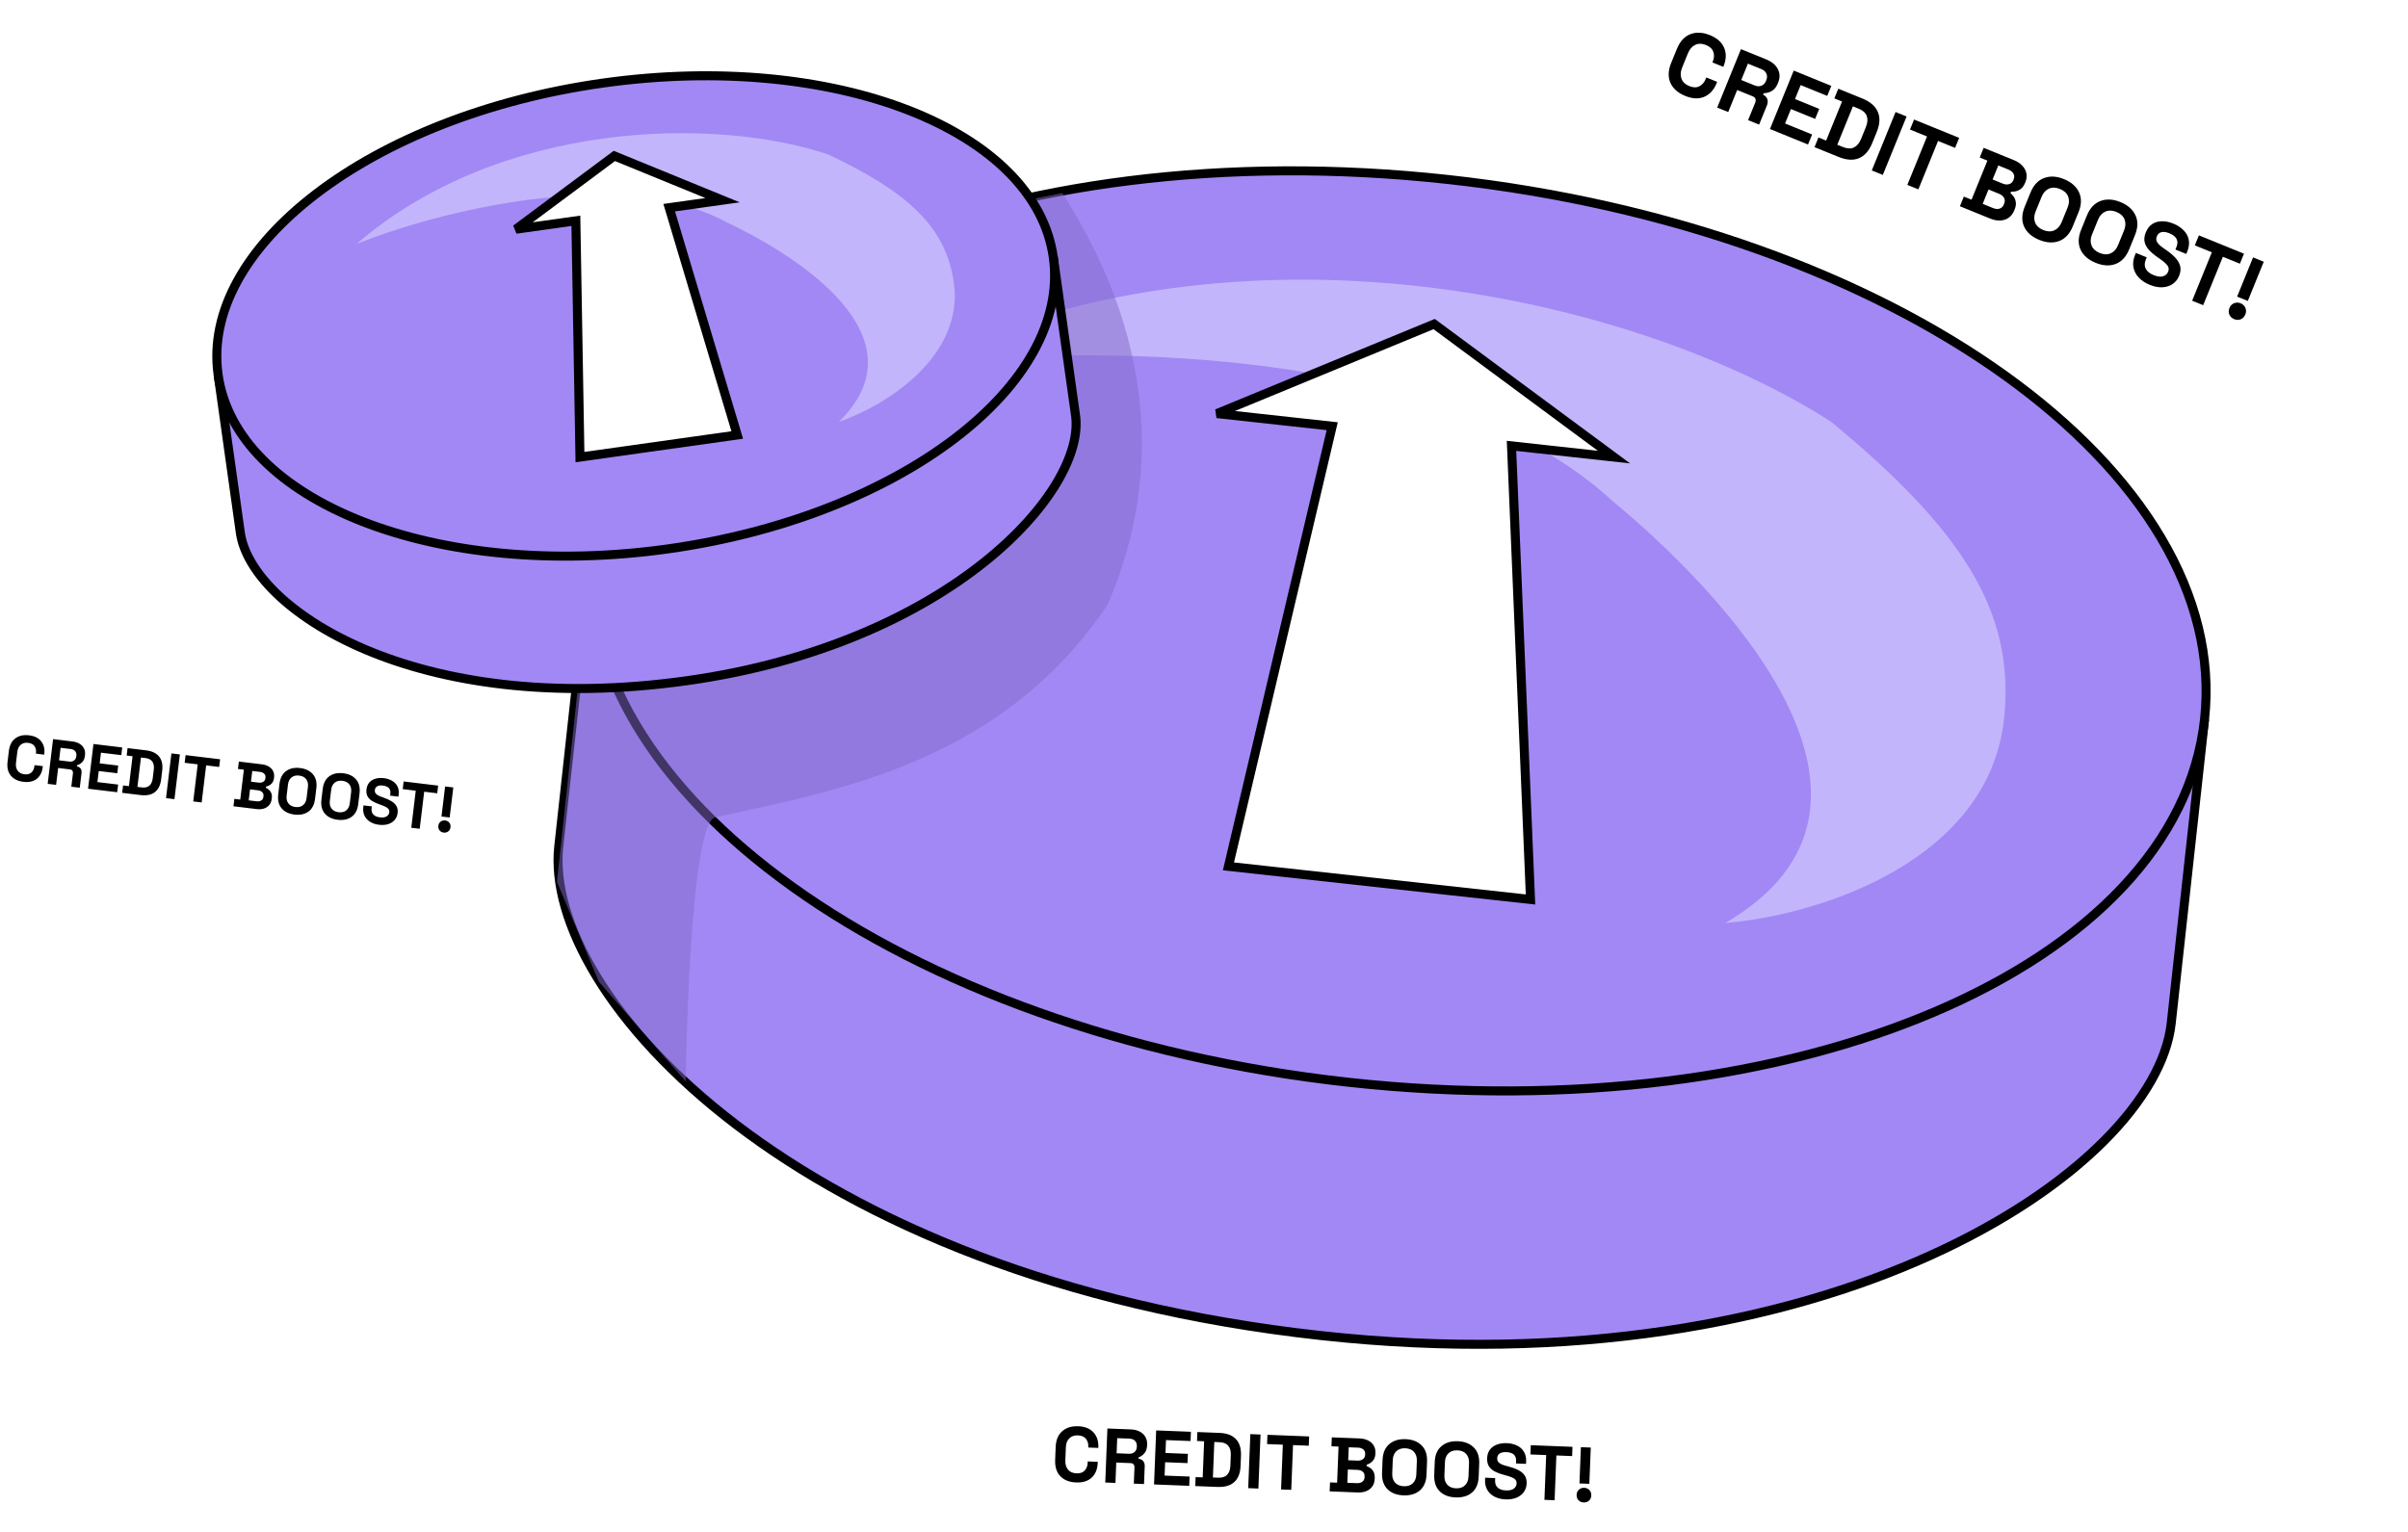
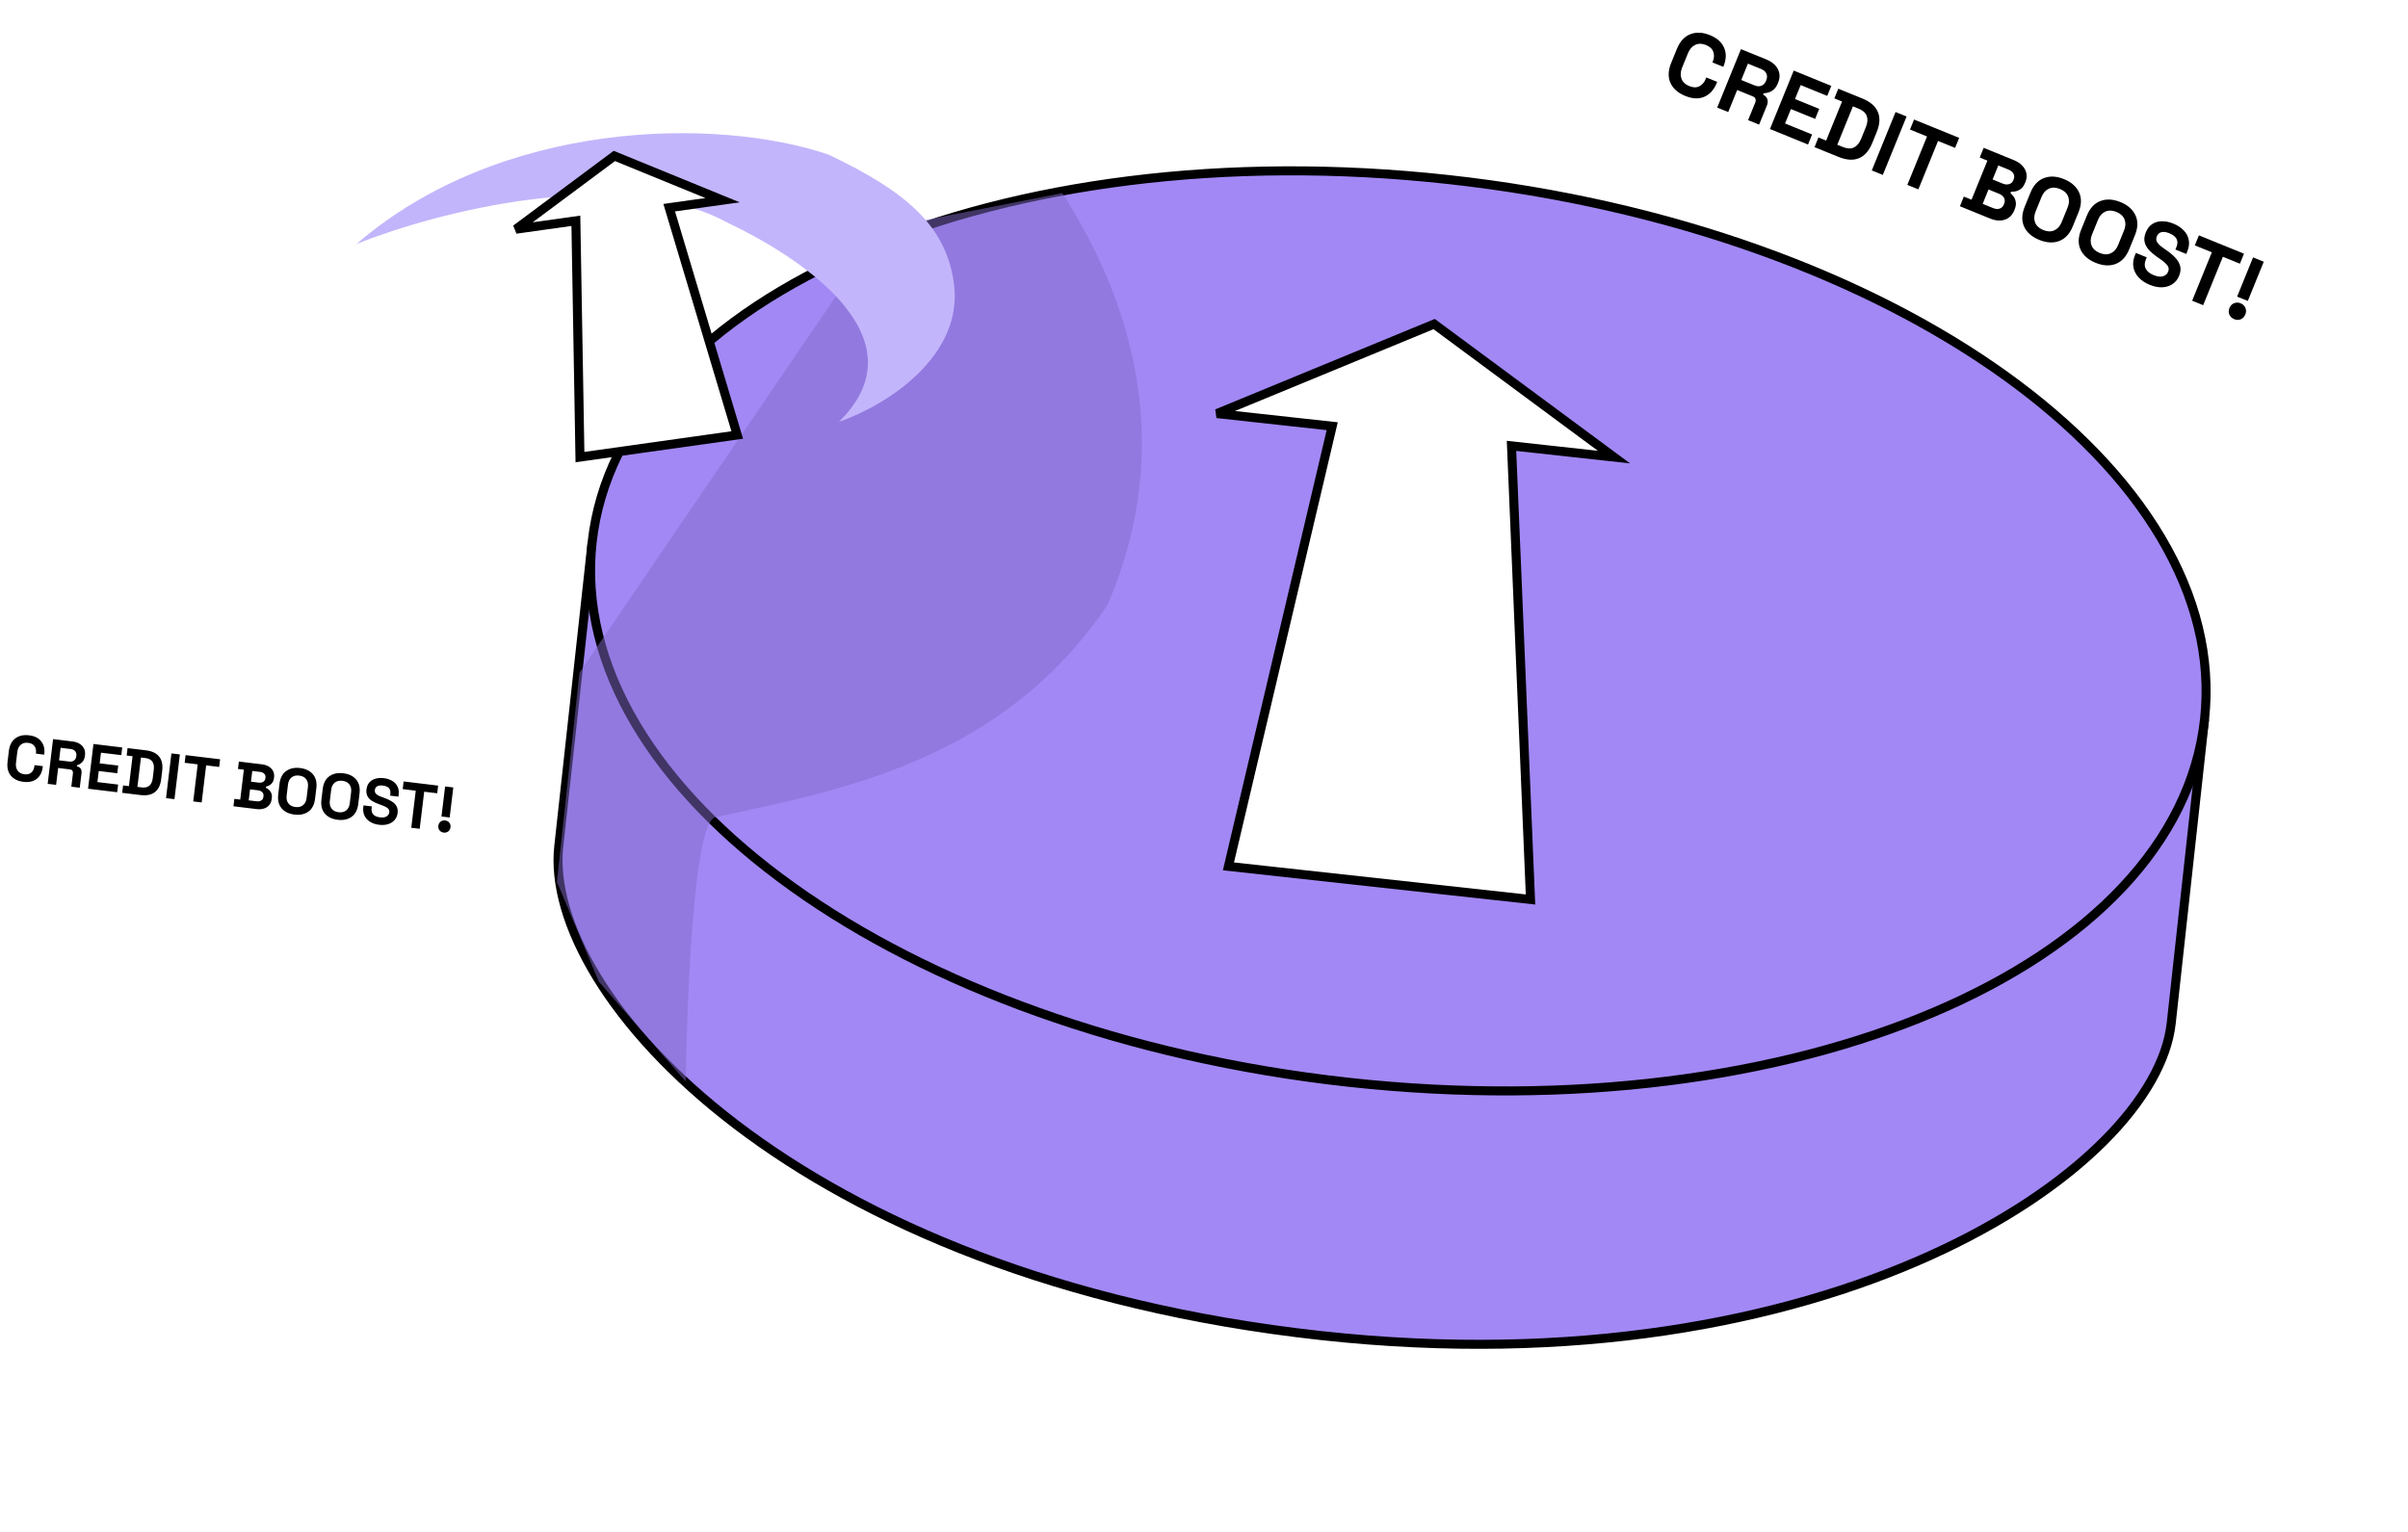
<svg xmlns="http://www.w3.org/2000/svg" width="374" height="238" viewBox="0 0 374 238" fill="none">
  <path d="M86.785 131.505L91.885 84.982L342.326 112.439L337.226 158.962C336.603 164.644 333.015 171.067 326.65 177.396C320.296 183.714 311.227 189.885 299.765 195.066C276.844 205.426 244.414 211.797 205.179 207.496C164.366 203.021 134.09 189.773 114.357 174.742C104.49 167.225 97.269 159.271 92.681 151.756C88.086 144.232 86.16 137.2 86.785 131.505Z" fill="#A288F5" stroke="black" stroke-width="1.4" />
  <path d="M342.403 111.743C340.298 130.939 324.538 146.942 300.453 157.215C276.391 167.479 244.167 171.948 209.493 168.147C174.819 164.345 144.329 153 123.063 137.767C101.776 122.519 89.857 103.482 91.962 84.286C94.066 65.091 109.827 49.088 133.912 38.814C157.973 28.55 190.197 24.081 224.871 27.883C259.545 31.684 290.035 43.029 311.302 58.262C332.589 73.51 344.507 92.548 342.403 111.743Z" fill="#A288F5" stroke="black" stroke-width="1.4" />
-   <path d="M250.417 77.812C223.622 53.045 167.011 53.508 142.054 56.836C192.606 31.605 254.702 46.377 284.455 65.568C304.748 82.346 313.077 95.082 311.248 111.767C308.883 133.337 283.473 142.072 267.957 143.403C299.482 125.03 267.328 91.793 250.417 77.812Z" fill="#C3B5FB" />
  <path d="M222.744 50.347L189.011 64.254L206.913 66.216L190.795 134.6L237.712 139.744L234.761 69.27L250.674 71.014L222.744 50.347Z" fill="white" stroke="black" stroke-width="1.4" />
  <g style="mix-blend-mode:multiply" opacity="0.5" filter="url(#filter0_f_2028_114)">
    <path d="M172 94C155.5 118.5 130 122.833 111 127C107 128.5 106.5 168 106.5 168L93 152.5L86.5 137L90 104.5L137 35.5L165 30C171 39.5 185 64 172 94Z" fill="#816ACA" />
  </g>
-   <path d="M37.331 82.785L33.974 58.896L163.694 40.665L167.051 64.554C167.452 67.407 166.499 71.044 164.111 75.034C161.73 79.011 157.96 83.275 152.846 87.354C142.621 95.511 127.072 102.89 106.7 105.753C85.505 108.732 68.527 105.922 56.661 100.875C50.727 98.35 46.083 95.272 42.827 92.091C39.562 88.901 37.734 85.651 37.331 82.785Z" fill="#A288F5" stroke="black" stroke-width="1.4" />
-   <path d="M163.595 39.971C164.975 49.792 159.16 59.82 148.328 68.09C137.515 76.344 121.825 82.737 103.82 85.267C85.814 87.797 68.971 85.977 56.301 81.023C43.609 76.059 35.255 68.023 33.875 58.202C32.495 48.381 38.31 38.353 49.143 30.084C59.955 21.829 75.645 15.437 93.65 12.906C111.656 10.376 128.5 12.197 141.169 17.151C153.861 22.114 162.215 30.151 163.595 39.971Z" fill="#A288F5" stroke="black" stroke-width="1.4" />
  <path d="M112.967 34.577C96.209 25.481 67.594 33.001 55.382 37.898C77.74 18.613 111.092 18.104 128.632 23.995C141.069 29.881 146.927 35.26 148.148 43.946C149.726 55.176 137.98 62.871 130.293 65.541C143.895 52.178 123.332 39.482 112.967 34.577Z" fill="#C3B5FB" />
  <path d="M95.417 24.227L80.121 35.612L89.441 34.303L90.077 71.013L114.503 67.58L103.938 32.265L112.223 31.101L95.417 24.227Z" fill="white" stroke="black" stroke-width="1.4" />
  <path d="M261.738 14.901C260.614 14.444 259.85 13.77 259.446 12.881C259.046 11.982 259.083 10.95 259.558 9.782L260.444 7.604C260.919 6.437 261.611 5.675 262.521 5.32C263.435 4.956 264.454 5.003 265.578 5.46C266.693 5.914 267.429 6.571 267.784 7.431C268.152 8.286 268.119 9.245 267.687 10.308L267.655 10.386L265.969 9.7L266.022 9.57C266.24 9.034 266.268 8.532 266.106 8.063C265.953 7.598 265.569 7.24 264.956 6.99C264.35 6.744 263.799 6.737 263.302 6.968C262.805 7.199 262.427 7.634 262.166 8.274L261.259 10.505C261.002 11.136 260.969 11.712 261.161 12.233C261.355 12.745 261.755 13.125 262.36 13.371C262.974 13.62 263.498 13.632 263.933 13.406C264.38 13.175 264.71 12.795 264.925 12.268L265.02 12.034L266.706 12.72L266.632 12.902C266.199 13.965 265.551 14.679 264.688 15.043C263.836 15.402 262.853 15.355 261.738 14.901ZM266.708 16.711L270.4 7.633L274.343 9.237C274.913 9.469 275.37 9.771 275.713 10.142C276.055 10.513 276.27 10.928 276.355 11.386C276.441 11.844 276.384 12.319 276.183 12.812L276.12 12.968C275.898 13.512 275.589 13.9 275.193 14.132C274.796 14.364 274.376 14.48 273.933 14.481L273.838 14.714C274.176 14.872 274.395 15.102 274.494 15.405C274.596 15.698 274.574 16.026 274.426 16.39L273.218 19.359L271.506 18.663L272.614 15.94C272.698 15.732 272.711 15.541 272.651 15.365C272.6 15.193 272.449 15.056 272.198 14.954L269.812 13.984L268.42 17.407L266.708 16.711ZM270.445 12.428L272.494 13.261C272.901 13.426 273.26 13.447 273.573 13.322C273.898 13.192 274.134 12.946 274.282 12.583L274.334 12.453C274.482 12.09 274.487 11.755 274.351 11.447C274.217 11.131 273.943 10.888 273.528 10.719L271.479 9.886L270.445 12.428ZM274.902 20.044L278.594 10.966L284.43 13.34L283.797 14.896L279.673 13.219L278.792 15.385L282.553 16.914L281.92 18.471L278.159 16.941L277.246 19.184L281.448 20.893L280.815 22.45L274.902 20.044ZM281.823 22.86L282.435 21.355L283.628 21.84L286.097 15.771L284.903 15.286L285.515 13.782L289.25 15.301C290.469 15.797 291.268 16.484 291.646 17.363C292.036 18.238 291.983 19.284 291.487 20.503L290.791 22.215C290.295 23.434 289.6 24.225 288.707 24.587C287.827 24.944 286.777 24.875 285.558 24.379L281.823 22.86ZM285.361 22.485L286.217 22.833C286.908 23.114 287.488 23.139 287.955 22.906C288.423 22.673 288.79 22.228 289.058 21.57L289.796 19.755C290.067 19.089 290.115 18.514 289.939 18.029C289.767 17.536 289.335 17.149 288.643 16.868L287.787 16.52L285.361 22.485ZM290.719 26.478L294.412 17.401L296.124 18.097L292.431 27.175L290.719 26.478ZM296.239 28.724L299.299 21.202L296.653 20.126L297.286 18.57L304.289 21.418L303.656 22.975L301.011 21.898L297.951 29.42L296.239 28.724ZM304.403 32.044L305.015 30.54L306.208 31.026L308.677 24.956L307.484 24.471L308.096 22.967L312.764 24.866C313.318 25.091 313.759 25.381 314.088 25.737C314.429 26.087 314.641 26.481 314.726 26.918C314.822 27.35 314.773 27.804 314.58 28.279L314.527 28.409C314.358 28.824 314.142 29.134 313.877 29.339C313.616 29.535 313.347 29.662 313.071 29.721C312.808 29.775 312.568 29.794 312.353 29.777L312.259 30.01C312.428 30.14 312.595 30.323 312.76 30.562C312.928 30.792 313.036 31.072 313.082 31.404C313.138 31.738 313.077 32.122 312.901 32.554L312.849 32.684C312.645 33.185 312.352 33.57 311.971 33.838C311.593 34.098 311.158 34.238 310.666 34.26C310.182 34.285 309.668 34.186 309.124 33.965L304.403 32.044ZM307.941 31.67L309.549 32.324C309.921 32.475 310.256 32.506 310.555 32.416C310.862 32.329 311.084 32.117 311.221 31.78L311.274 31.65C311.411 31.313 311.404 31.008 311.253 30.735C311.102 30.462 310.837 30.248 310.456 30.093L308.848 29.439L307.941 31.67ZM309.481 27.883L311.063 28.527C311.418 28.671 311.744 28.698 312.043 28.608C312.35 28.521 312.569 28.318 312.699 27.998L312.752 27.869C312.886 27.54 312.875 27.244 312.721 26.979C312.57 26.706 312.313 26.496 311.95 26.348L310.368 25.705L309.481 27.883ZM316.728 37.269C315.586 36.805 314.805 36.125 314.384 35.228C313.967 34.322 313.995 33.286 314.47 32.119L315.356 29.94C315.831 28.773 316.532 28.016 317.46 27.667C318.391 27.311 319.427 27.364 320.568 27.828C321.709 28.293 322.489 28.977 322.906 29.883C323.327 30.78 323.301 31.812 322.826 32.979L321.94 35.157C321.465 36.325 320.762 37.087 319.831 37.443C318.903 37.792 317.869 37.733 316.728 37.269ZM317.35 35.739C317.99 35.999 318.563 36.016 319.068 35.788C319.574 35.56 319.953 35.136 320.207 34.513L321.135 32.231C321.388 31.608 321.413 31.039 321.21 30.523C321.007 30.007 320.585 29.619 319.945 29.359C319.314 29.102 318.742 29.086 318.227 29.31C317.722 29.537 317.342 29.962 317.089 30.585L316.161 32.867C315.907 33.49 315.882 34.059 316.086 34.575C316.298 35.094 316.719 35.482 317.35 35.739ZM325.491 40.834C324.35 40.37 323.569 39.689 323.148 38.793C322.73 37.887 322.759 36.851 323.234 35.684L324.12 33.505C324.595 32.338 325.296 31.58 326.223 31.232C327.154 30.875 328.19 30.929 329.332 31.393C330.473 31.858 331.252 32.542 331.67 33.448C332.091 34.344 332.064 35.377 331.589 36.544L330.703 38.722C330.228 39.889 329.526 40.651 328.594 41.008C327.667 41.356 326.633 41.298 325.491 40.834ZM326.114 39.304C326.754 39.564 327.326 39.581 327.832 39.353C328.338 39.125 328.717 38.7 328.97 38.078L329.899 35.795C330.152 35.173 330.177 34.604 329.974 34.088C329.77 33.572 329.349 33.184 328.709 32.923C328.078 32.667 327.505 32.651 326.991 32.874C326.485 33.102 326.106 33.527 325.853 34.15L324.924 36.432C324.671 37.054 324.646 37.624 324.849 38.14C325.061 38.659 325.483 39.047 326.114 39.304ZM333.879 44.246C333.179 43.961 332.611 43.584 332.177 43.115C331.743 42.647 331.47 42.117 331.357 41.528C331.245 40.938 331.322 40.314 331.589 39.657L331.737 39.294L333.423 39.98L333.275 40.343C333.054 40.887 333.055 41.367 333.28 41.781C333.508 42.186 333.912 42.506 334.491 42.742C335.079 42.981 335.563 43.042 335.943 42.924C336.332 42.81 336.6 42.572 336.748 42.209C336.85 41.958 336.859 41.725 336.775 41.51C336.7 41.298 336.544 41.088 336.306 40.88C336.08 40.668 335.79 40.439 335.436 40.194L335.164 40.008C334.598 39.617 334.133 39.225 333.767 38.835C333.414 38.44 333.187 38.02 333.086 37.575C332.993 37.135 333.059 36.638 333.284 36.084C333.509 35.531 333.831 35.113 334.248 34.829C334.678 34.54 335.173 34.389 335.733 34.375C336.305 34.356 336.915 34.478 337.564 34.742C338.212 35.006 338.741 35.352 339.151 35.781C339.573 36.204 339.837 36.694 339.943 37.252C340.061 37.803 339.987 38.408 339.72 39.065L339.561 39.454L337.875 38.768L338.034 38.379C338.174 38.033 338.218 37.728 338.164 37.465C338.122 37.196 337.995 36.963 337.783 36.766C337.575 36.56 337.297 36.387 336.952 36.246C336.433 36.035 336.008 35.978 335.676 36.075C335.357 36.167 335.128 36.381 334.991 36.718C334.9 36.943 334.879 37.156 334.928 37.357C334.985 37.562 335.11 37.764 335.301 37.963C335.492 38.161 335.754 38.374 336.085 38.599L336.357 38.785C336.949 39.187 337.439 39.593 337.827 40.003C338.223 40.416 338.483 40.854 338.607 41.318C338.731 41.781 338.68 42.289 338.455 42.843C338.23 43.396 337.888 43.827 337.431 44.134C336.985 44.437 336.454 44.603 335.837 44.634C335.232 44.66 334.579 44.531 333.879 44.246ZM340.476 46.718L343.535 39.196L340.89 38.12L341.523 36.564L348.525 39.412L347.892 40.969L345.247 39.892L342.187 47.414L340.476 46.718ZM347.458 46.082L349.938 39.987L351.597 40.662L349.118 46.757L347.458 46.082ZM347.001 49.584C346.655 49.443 346.407 49.211 346.256 48.888C346.118 48.559 346.123 48.214 346.27 47.851C346.418 47.487 346.654 47.241 346.979 47.111C347.316 46.976 347.658 46.979 348.003 47.12C348.358 47.264 348.604 47.5 348.743 47.829C348.885 48.148 348.882 48.49 348.734 48.853C348.587 49.216 348.348 49.467 348.02 49.605C347.695 49.735 347.356 49.728 347.001 49.584Z" fill="black" />
  <path d="M3.639 121.465C2.778 121.361 2.125 121.04 1.68 120.503C1.235 119.959 1.067 119.24 1.175 118.347L1.376 116.679C1.484 115.786 1.818 115.131 2.379 114.715C2.94 114.293 3.651 114.134 4.512 114.238C5.365 114.341 5.996 114.655 6.402 115.181C6.816 115.701 6.974 116.368 6.876 117.182L6.868 117.242L5.578 117.086L5.59 116.987C5.639 116.576 5.564 116.225 5.365 115.932C5.172 115.64 4.84 115.466 4.37 115.409C3.907 115.353 3.526 115.451 3.226 115.704C2.927 115.957 2.748 116.328 2.689 116.818L2.483 118.525C2.424 119.008 2.51 119.411 2.74 119.735C2.97 120.051 3.317 120.238 3.78 120.294C4.25 120.35 4.613 120.26 4.87 120.022C5.135 119.779 5.291 119.455 5.34 119.052L5.362 118.873L6.652 119.029L6.636 119.168C6.537 119.982 6.225 120.596 5.698 121.009C5.179 121.416 4.492 121.568 3.639 121.465ZM7.404 121.779L8.243 114.829L11.261 115.194C11.698 115.247 12.069 115.369 12.375 115.56C12.681 115.752 12.907 115.997 13.052 116.297C13.197 116.596 13.247 116.935 13.201 117.312L13.187 117.431C13.136 117.848 12.996 118.174 12.767 118.408C12.537 118.642 12.269 118.801 11.964 118.885L11.942 119.064C12.205 119.109 12.399 119.226 12.524 119.416C12.65 119.599 12.696 119.829 12.662 120.107L12.387 122.381L11.077 122.223L11.329 120.138C11.348 119.979 11.32 119.845 11.246 119.735C11.179 119.626 11.049 119.56 10.857 119.537L9.031 119.316L8.714 121.937L7.404 121.779ZM9.175 118.125L10.743 118.314C11.054 118.352 11.306 118.298 11.498 118.154C11.697 118.003 11.814 117.789 11.848 117.511L11.86 117.412C11.893 117.134 11.834 116.902 11.682 116.715C11.53 116.522 11.296 116.407 10.978 116.368L9.41 116.179L9.175 118.125ZM13.676 122.537L14.516 115.587L18.983 116.127L18.84 117.318L15.682 116.937L15.482 118.595L18.361 118.942L18.217 120.134L15.338 119.786L15.131 121.504L18.347 121.892L18.203 123.083L13.676 122.537ZM18.975 123.177L19.114 122.025L20.027 122.135L20.589 117.489L19.675 117.379L19.814 116.227L22.674 116.573C23.607 116.685 24.286 117.009 24.712 117.544C25.145 118.073 25.305 118.804 25.192 119.737L25.034 121.048C24.921 121.981 24.591 122.656 24.044 123.074C23.504 123.485 22.767 123.635 21.834 123.522L18.975 123.177ZM21.343 122.254L21.998 122.333C22.527 122.397 22.931 122.305 23.21 122.056C23.488 121.808 23.658 121.432 23.719 120.929L23.887 119.539C23.948 119.03 23.873 118.625 23.661 118.324C23.45 118.016 23.079 117.83 22.55 117.766L21.894 117.687L21.343 122.254ZM25.786 123.999L26.625 117.05L27.936 117.208L27.096 124.158L25.786 123.999ZM30.012 124.51L30.707 118.752L28.682 118.507L28.826 117.316L34.187 117.963L34.043 119.155L32.018 118.91L31.322 124.668L30.012 124.51ZM36.261 125.265L36.401 124.113L37.314 124.224L37.875 119.577L36.962 119.467L37.101 118.315L40.675 118.747C41.099 118.798 41.457 118.916 41.751 119.099C42.051 119.276 42.272 119.508 42.412 119.793C42.559 120.073 42.611 120.395 42.567 120.759L42.555 120.858C42.517 121.176 42.426 121.43 42.282 121.621C42.139 121.805 41.978 121.943 41.799 122.036C41.627 122.122 41.466 122.18 41.314 122.209L41.293 122.388C41.434 122.445 41.583 122.54 41.742 122.673C41.901 122.8 42.028 122.973 42.122 123.193C42.223 123.413 42.254 123.689 42.214 124.02L42.202 124.119C42.155 124.503 42.026 124.823 41.814 125.079C41.602 125.329 41.329 125.508 40.994 125.615C40.665 125.723 40.292 125.752 39.875 125.701L36.261 125.265ZM38.629 124.342L39.86 124.491C40.145 124.525 40.382 124.483 40.57 124.365C40.766 124.248 40.879 124.06 40.91 123.802L40.922 123.703C40.954 123.445 40.892 123.236 40.736 123.076C40.581 122.916 40.358 122.819 40.066 122.783L38.835 122.635L38.629 124.342ZM38.979 121.443L40.191 121.59C40.462 121.622 40.692 121.58 40.881 121.461C41.076 121.344 41.189 121.163 41.218 120.918L41.23 120.819C41.261 120.567 41.198 120.365 41.042 120.212C40.887 120.052 40.67 119.955 40.392 119.922L39.181 119.775L38.979 121.443ZM45.736 126.551C44.863 126.445 44.196 126.123 43.738 125.584C43.28 125.038 43.105 124.319 43.213 123.425L43.414 121.757C43.522 120.864 43.863 120.21 44.437 119.796C45.011 119.375 45.736 119.218 46.609 119.323C47.483 119.429 48.149 119.754 48.607 120.3C49.065 120.839 49.241 121.555 49.133 122.448L48.931 124.116C48.823 125.01 48.482 125.667 47.907 126.088C47.334 126.502 46.61 126.656 45.736 126.551ZM45.878 125.379C46.367 125.438 46.765 125.342 47.071 125.09C47.377 124.838 47.558 124.474 47.616 123.998L47.827 122.25C47.885 121.774 47.795 121.377 47.558 121.059C47.321 120.742 46.958 120.554 46.468 120.495C45.985 120.436 45.587 120.533 45.275 120.784C44.969 121.035 44.787 121.4 44.73 121.876L44.519 123.623C44.461 124.1 44.551 124.497 44.788 124.814C45.031 125.132 45.395 125.321 45.878 125.379ZM52.445 127.361C51.572 127.255 50.905 126.933 50.447 126.394C49.989 125.849 49.814 125.129 49.922 124.236L50.123 122.568C50.231 121.674 50.572 121.021 51.146 120.606C51.721 120.186 52.445 120.028 53.318 120.134C54.192 120.239 54.858 120.565 55.316 121.11C55.774 121.649 55.95 122.365 55.842 123.259L55.64 124.927C55.532 125.82 55.191 126.477 54.616 126.898C54.043 127.312 53.319 127.467 52.445 127.361ZM52.587 126.19C53.077 126.249 53.474 126.152 53.78 125.901C54.086 125.649 54.267 125.285 54.325 124.808L54.536 123.061C54.594 122.584 54.504 122.187 54.267 121.87C54.03 121.552 53.667 121.364 53.177 121.305C52.694 121.247 52.296 121.343 51.984 121.594C51.678 121.846 51.496 122.21 51.439 122.687L51.227 124.434C51.17 124.91 51.26 125.307 51.497 125.625C51.74 125.943 52.104 126.131 52.587 126.19ZM58.866 128.137C58.33 128.072 57.869 127.919 57.481 127.677C57.094 127.436 56.806 127.122 56.618 126.737C56.429 126.352 56.366 125.907 56.426 125.404L56.46 125.126L57.751 125.282L57.717 125.56C57.667 125.977 57.758 126.307 57.99 126.55C58.224 126.787 58.562 126.932 59.005 126.985C59.456 127.039 59.801 126.99 60.041 126.838C60.287 126.687 60.427 126.472 60.461 126.194C60.484 126.002 60.447 125.84 60.349 125.707C60.257 125.575 60.11 125.46 59.907 125.361C59.711 125.257 59.468 125.154 59.179 125.052L58.956 124.975C58.492 124.811 58.098 124.629 57.773 124.429C57.456 124.223 57.22 123.976 57.067 123.689C56.92 123.402 56.872 123.047 56.923 122.624C56.975 122.2 57.117 121.852 57.352 121.578C57.594 121.298 57.907 121.101 58.29 120.986C58.68 120.865 59.124 120.835 59.62 120.895C60.117 120.955 60.547 121.094 60.91 121.312C61.28 121.525 61.554 121.813 61.732 122.177C61.917 122.535 61.979 122.966 61.918 123.469L61.882 123.767L60.592 123.611L60.628 123.313C60.66 123.048 60.632 122.83 60.545 122.659C60.466 122.481 60.335 122.344 60.152 122.248C59.969 122.146 59.746 122.078 59.481 122.046C59.084 121.999 58.78 122.039 58.57 122.168C58.367 122.291 58.25 122.482 58.219 122.74C58.198 122.912 58.224 123.063 58.295 123.193C58.373 123.323 58.497 123.439 58.666 123.54C58.835 123.641 59.055 123.738 59.326 123.831L59.548 123.908C60.032 124.074 60.446 124.262 60.79 124.471C61.141 124.681 61.402 124.934 61.575 125.231C61.747 125.527 61.807 125.887 61.756 126.31C61.705 126.734 61.551 127.094 61.293 127.392C61.043 127.684 60.708 127.899 60.289 128.037C59.877 128.168 59.403 128.201 58.866 128.137ZM63.877 128.601L64.572 122.843L62.547 122.598L62.691 121.407L68.052 122.054L67.908 123.246L65.883 123.001L65.187 128.759L63.877 128.601ZM68.569 126.851L69.133 122.185L70.404 122.339L69.84 127.005L68.569 126.851ZM68.912 129.35C68.647 129.318 68.433 129.205 68.268 129.011C68.111 128.81 68.049 128.571 68.083 128.293C68.117 128.015 68.233 127.801 68.433 127.65C68.639 127.494 68.875 127.432 69.14 127.464C69.411 127.497 69.626 127.613 69.783 127.814C69.941 128.007 70.003 128.243 69.969 128.521C69.936 128.799 69.819 129.017 69.618 129.174C69.419 129.324 69.183 129.383 68.912 129.35Z" fill="black" />
-   <path d="M167.13 230.316C166.091 230.275 165.279 229.954 164.694 229.355C164.11 228.747 163.839 227.904 163.881 226.825L163.961 224.81C164.003 223.731 164.34 222.916 164.97 222.364C165.601 221.805 166.435 221.545 167.475 221.586C168.506 221.627 169.29 221.942 169.827 222.532C170.373 223.114 170.626 223.896 170.587 224.879L170.584 224.951L169.026 224.89L169.03 224.77C169.05 224.274 168.926 223.861 168.659 223.53C168.4 223.2 167.986 223.024 167.419 223.001C166.859 222.979 166.413 223.134 166.079 223.465C165.746 223.796 165.568 224.257 165.545 224.849L165.463 226.911C165.44 227.495 165.582 227.969 165.888 228.333C166.194 228.689 166.627 228.879 167.186 228.901C167.754 228.923 168.18 228.78 168.464 228.471C168.757 228.154 168.913 227.752 168.932 227.264L168.941 227.048L170.499 227.11L170.493 227.278C170.454 228.261 170.14 229.025 169.55 229.57C168.968 230.108 168.162 230.356 167.13 230.316ZM171.664 230.326L171.995 221.933L175.64 222.076C176.168 222.097 176.624 222.207 177.008 222.407C177.393 222.606 177.686 222.878 177.889 223.222C178.091 223.566 178.184 223.966 178.166 224.422L178.16 224.566C178.14 225.069 178.004 225.472 177.752 225.774C177.5 226.077 177.195 226.293 176.838 226.423L176.829 226.639C177.149 226.667 177.392 226.789 177.56 227.004C177.728 227.211 177.805 227.482 177.792 227.818L177.683 230.564L176.101 230.501L176.2 227.983C176.208 227.791 176.162 227.633 176.063 227.509C175.971 227.386 175.81 227.319 175.578 227.31L173.372 227.223L173.247 230.389L171.664 230.326ZM173.428 225.784L175.323 225.859C175.699 225.874 175.994 225.785 176.21 225.594C176.434 225.394 176.553 225.127 176.566 224.791L176.571 224.671C176.584 224.335 176.491 224.063 176.291 223.855C176.091 223.639 175.799 223.524 175.416 223.509L173.521 223.434L173.428 225.784ZM179.24 230.625L179.571 222.231L184.967 222.444L184.91 223.883L181.097 223.733L181.018 225.735L184.496 225.872L184.439 227.311L180.962 227.174L180.88 229.248L184.765 229.402L184.708 230.84L179.24 230.625ZM185.64 230.877L185.695 229.486L186.798 229.53L187.019 223.918L185.916 223.875L185.971 222.484L189.424 222.62C190.551 222.664 191.395 222.986 191.956 223.584C192.525 224.175 192.788 225.034 192.743 226.161L192.681 227.744C192.636 228.871 192.307 229.711 191.693 230.263C191.087 230.808 190.22 231.058 189.093 231.013L185.64 230.877ZM188.383 229.544L189.174 229.575C189.813 229.601 190.288 229.451 190.597 229.127C190.906 228.803 191.072 228.337 191.096 227.73L191.162 226.051C191.187 225.436 191.057 224.958 190.774 224.619C190.492 224.271 190.031 224.085 189.391 224.06L188.6 224.029L188.383 229.544ZM193.866 231.202L194.197 222.808L195.779 222.87L195.448 231.264L193.866 231.202ZM198.97 231.403L199.244 224.448L196.798 224.352L196.855 222.913L203.33 223.168L203.273 224.607L200.827 224.511L200.553 231.465L198.97 231.403ZM206.518 231.7L206.573 230.31L207.676 230.353L207.897 224.741L206.794 224.698L206.849 223.307L211.166 223.477C211.677 223.497 212.118 223.603 212.486 223.793C212.863 223.976 213.15 224.232 213.345 224.56C213.548 224.88 213.641 225.26 213.624 225.7L213.619 225.82C213.604 226.203 213.52 226.516 213.366 226.758C213.213 226.993 213.034 227.174 212.828 227.302C212.631 227.422 212.444 227.507 212.266 227.556L212.257 227.772C212.431 227.826 212.62 227.926 212.822 228.07C213.025 228.206 213.193 228.401 213.327 228.654C213.47 228.908 213.533 229.235 213.517 229.635L213.512 229.755C213.494 230.218 213.37 230.614 213.141 230.941C212.912 231.26 212.603 231.5 212.212 231.661C211.83 231.822 211.386 231.892 210.883 231.873L206.518 231.7ZM209.261 230.367L210.748 230.426C211.091 230.44 211.37 230.367 211.585 230.207C211.807 230.048 211.925 229.812 211.937 229.5L211.942 229.38C211.954 229.069 211.86 228.825 211.658 228.649C211.457 228.473 211.181 228.378 210.829 228.364L209.342 228.305L209.261 230.367ZM209.399 226.866L210.862 226.924C211.189 226.937 211.461 226.863 211.675 226.704C211.897 226.544 212.015 226.317 212.026 226.021L212.031 225.901C212.043 225.597 211.948 225.361 211.747 225.193C211.545 225.017 211.277 224.923 210.941 224.909L209.478 224.852L209.399 226.866ZM217.975 232.32C216.92 232.279 216.092 231.958 215.491 231.358C214.891 230.75 214.612 229.906 214.654 228.827L214.734 226.812C214.776 225.733 215.121 224.918 215.767 224.367C216.414 223.808 217.264 223.55 218.32 223.591C219.375 223.633 220.203 223.958 220.803 224.566C221.404 225.166 221.683 226.006 221.641 227.085L221.561 229.099C221.519 230.178 221.174 230.997 220.527 231.556C219.881 232.107 219.031 232.362 217.975 232.32ZM218.031 230.905C218.623 230.929 219.089 230.775 219.43 230.444C219.772 230.113 219.954 229.66 219.976 229.085L220.06 226.974C220.082 226.399 219.937 225.933 219.622 225.576C219.308 225.219 218.855 225.029 218.264 225.006C217.68 224.983 217.214 225.137 216.865 225.467C216.523 225.798 216.341 226.251 216.319 226.827L216.235 228.937C216.213 229.513 216.358 229.979 216.673 230.335C216.995 230.692 217.448 230.882 218.031 230.905ZM226.078 232.64C225.023 232.598 224.195 232.277 223.594 231.677C222.994 231.069 222.715 230.225 222.758 229.146L222.837 227.132C222.88 226.053 223.224 225.238 223.87 224.687C224.517 224.128 225.367 223.869 226.423 223.911C227.478 223.952 228.306 224.277 228.906 224.885C229.507 225.485 229.786 226.325 229.744 227.404L229.664 229.419C229.622 230.498 229.277 231.317 228.631 231.876C227.984 232.427 227.134 232.681 226.078 232.64ZM226.134 231.225C226.726 231.248 227.192 231.095 227.534 230.764C227.875 230.433 228.057 229.98 228.08 229.404L228.163 227.294C228.185 226.718 228.04 226.252 227.725 225.896C227.411 225.539 226.958 225.349 226.367 225.326C225.783 225.303 225.317 225.456 224.968 225.787C224.626 226.118 224.444 226.571 224.422 227.146L224.338 229.257C224.316 229.832 224.461 230.298 224.776 230.655C225.098 231.012 225.551 231.202 226.134 231.225ZM233.834 232.946C233.186 232.92 232.619 232.782 232.133 232.53C231.646 232.279 231.272 231.932 231.009 231.489C230.746 231.047 230.627 230.521 230.651 229.914L230.664 229.578L232.223 229.64L232.21 229.975C232.19 230.479 232.331 230.865 232.632 231.133C232.934 231.393 233.353 231.534 233.889 231.555C234.432 231.576 234.84 231.484 235.112 231.279C235.393 231.074 235.54 230.803 235.553 230.467C235.562 230.236 235.501 230.045 235.371 229.896C235.249 229.747 235.062 229.623 234.809 229.525C234.565 229.42 234.265 229.32 233.908 229.226L233.635 229.155C233.065 229.004 232.575 228.825 232.167 228.617C231.767 228.401 231.462 228.128 231.251 227.8C231.047 227.472 230.956 227.052 230.976 226.54C230.996 226.028 231.133 225.598 231.387 225.247C231.65 224.889 232.004 224.623 232.452 224.449C232.907 224.266 233.435 224.187 234.034 224.211C234.634 224.234 235.161 224.359 235.617 224.585C236.08 224.804 236.436 225.122 236.684 225.54C236.94 225.951 237.056 226.46 237.032 227.067L237.018 227.427L235.459 227.365L235.473 227.006C235.486 226.686 235.432 226.428 235.312 226.231C235.2 226.026 235.029 225.875 234.801 225.778C234.573 225.673 234.299 225.614 233.979 225.602C233.5 225.583 233.14 225.661 232.901 225.835C232.67 226.002 232.549 226.242 232.537 226.554C232.528 226.761 232.573 226.939 232.672 227.087C232.778 227.236 232.937 227.362 233.149 227.466C233.361 227.571 233.634 227.666 233.967 227.751L234.24 227.822C234.835 227.973 235.348 228.158 235.779 228.375C236.219 228.592 236.557 228.87 236.791 229.207C237.026 229.545 237.134 229.969 237.113 230.481C237.093 230.993 236.944 231.439 236.664 231.82C236.393 232.194 236.014 232.483 235.525 232.688C235.045 232.885 234.481 232.971 233.834 232.946ZM239.872 233.016L240.146 226.061L237.7 225.965L237.756 224.526L244.231 224.781L244.175 226.22L241.729 226.123L241.454 233.078L239.872 233.016ZM245.315 230.468L245.537 224.832L247.072 224.893L246.85 230.529L245.315 230.468ZM245.967 233.424C245.647 233.411 245.379 233.297 245.164 233.08C244.956 232.856 244.859 232.576 244.873 232.24C244.886 231.904 245.005 231.637 245.229 231.437C245.461 231.23 245.737 231.133 246.057 231.146C246.384 231.159 246.652 231.277 246.859 231.502C247.067 231.718 247.164 231.994 247.151 232.33C247.138 232.666 247.019 232.937 246.795 233.144C246.571 233.344 246.295 233.437 245.967 233.424Z" fill="black" />
  <defs>
    <filter id="filter0_f_2028_114" x="82.5" y="26" width="98.855" height="146" filterUnits="userSpaceOnUse" color-interpolation-filters="sRGB">
      <feFlood flood-opacity="0" result="BackgroundImageFix" />
      <feBlend mode="normal" in="SourceGraphic" in2="BackgroundImageFix" result="shape" />
      <feGaussianBlur stdDeviation="2" result="effect1_foregroundBlur_2028_114" />
    </filter>
  </defs>
</svg>